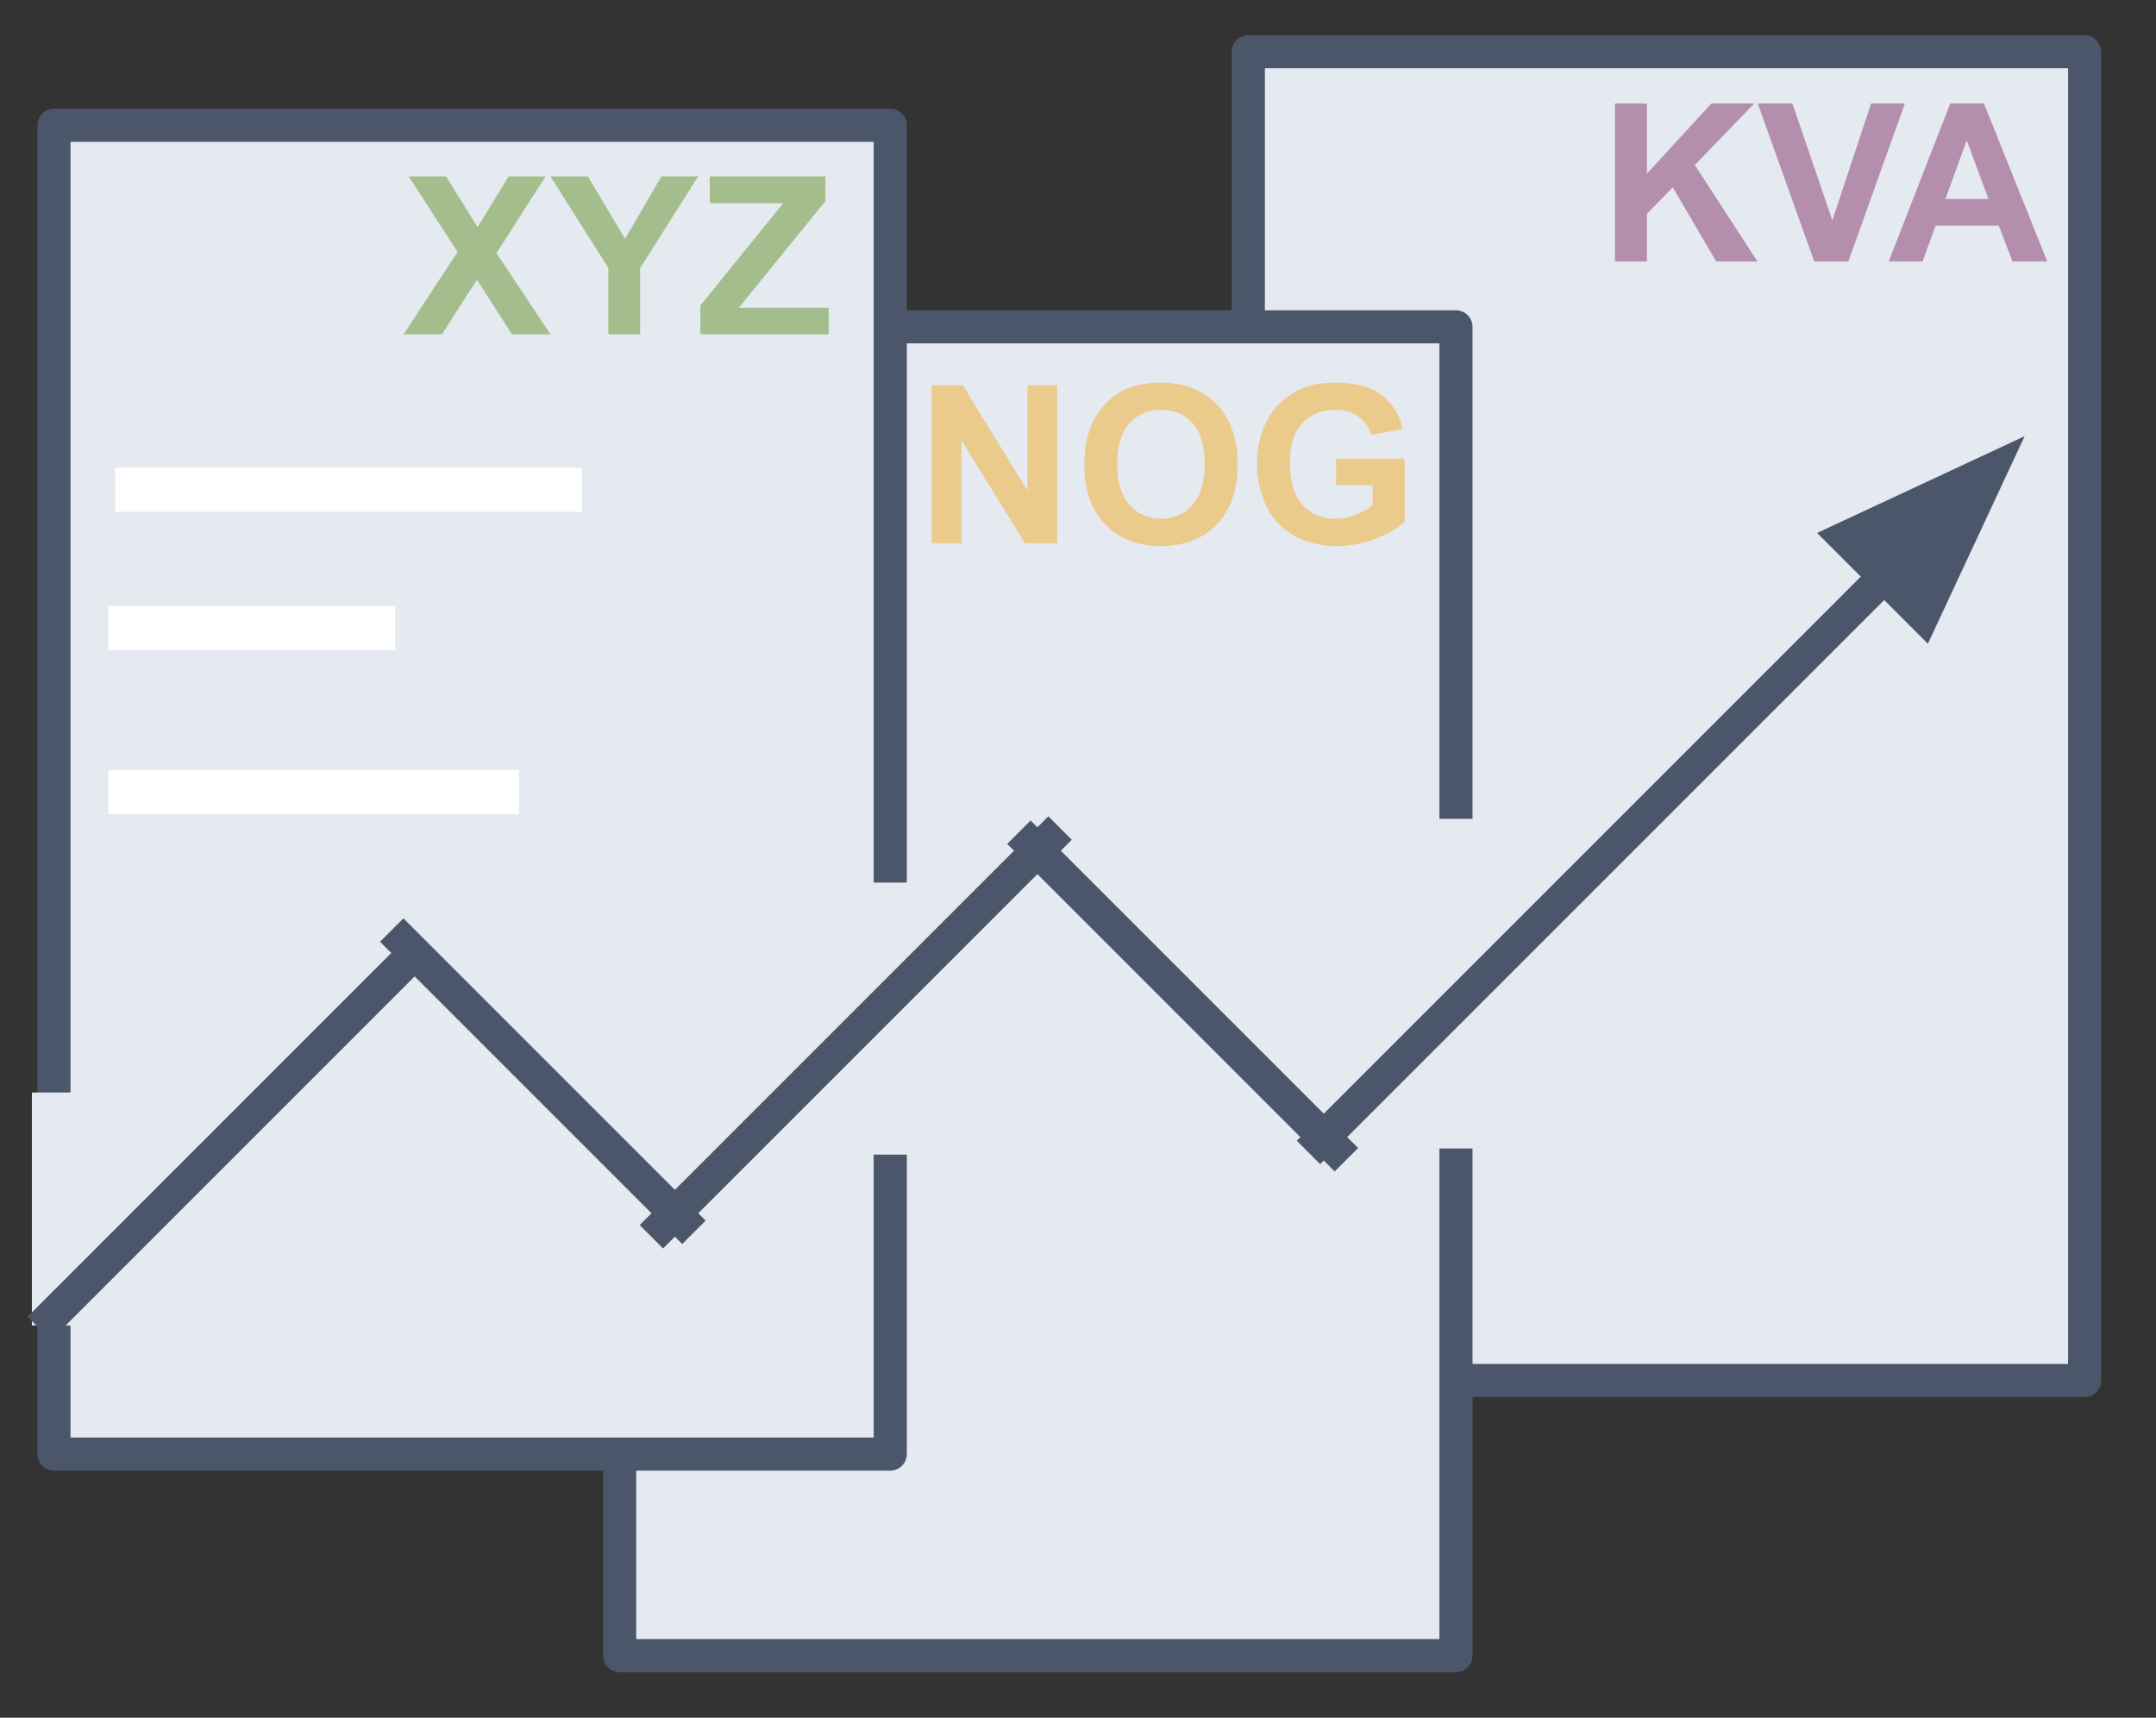
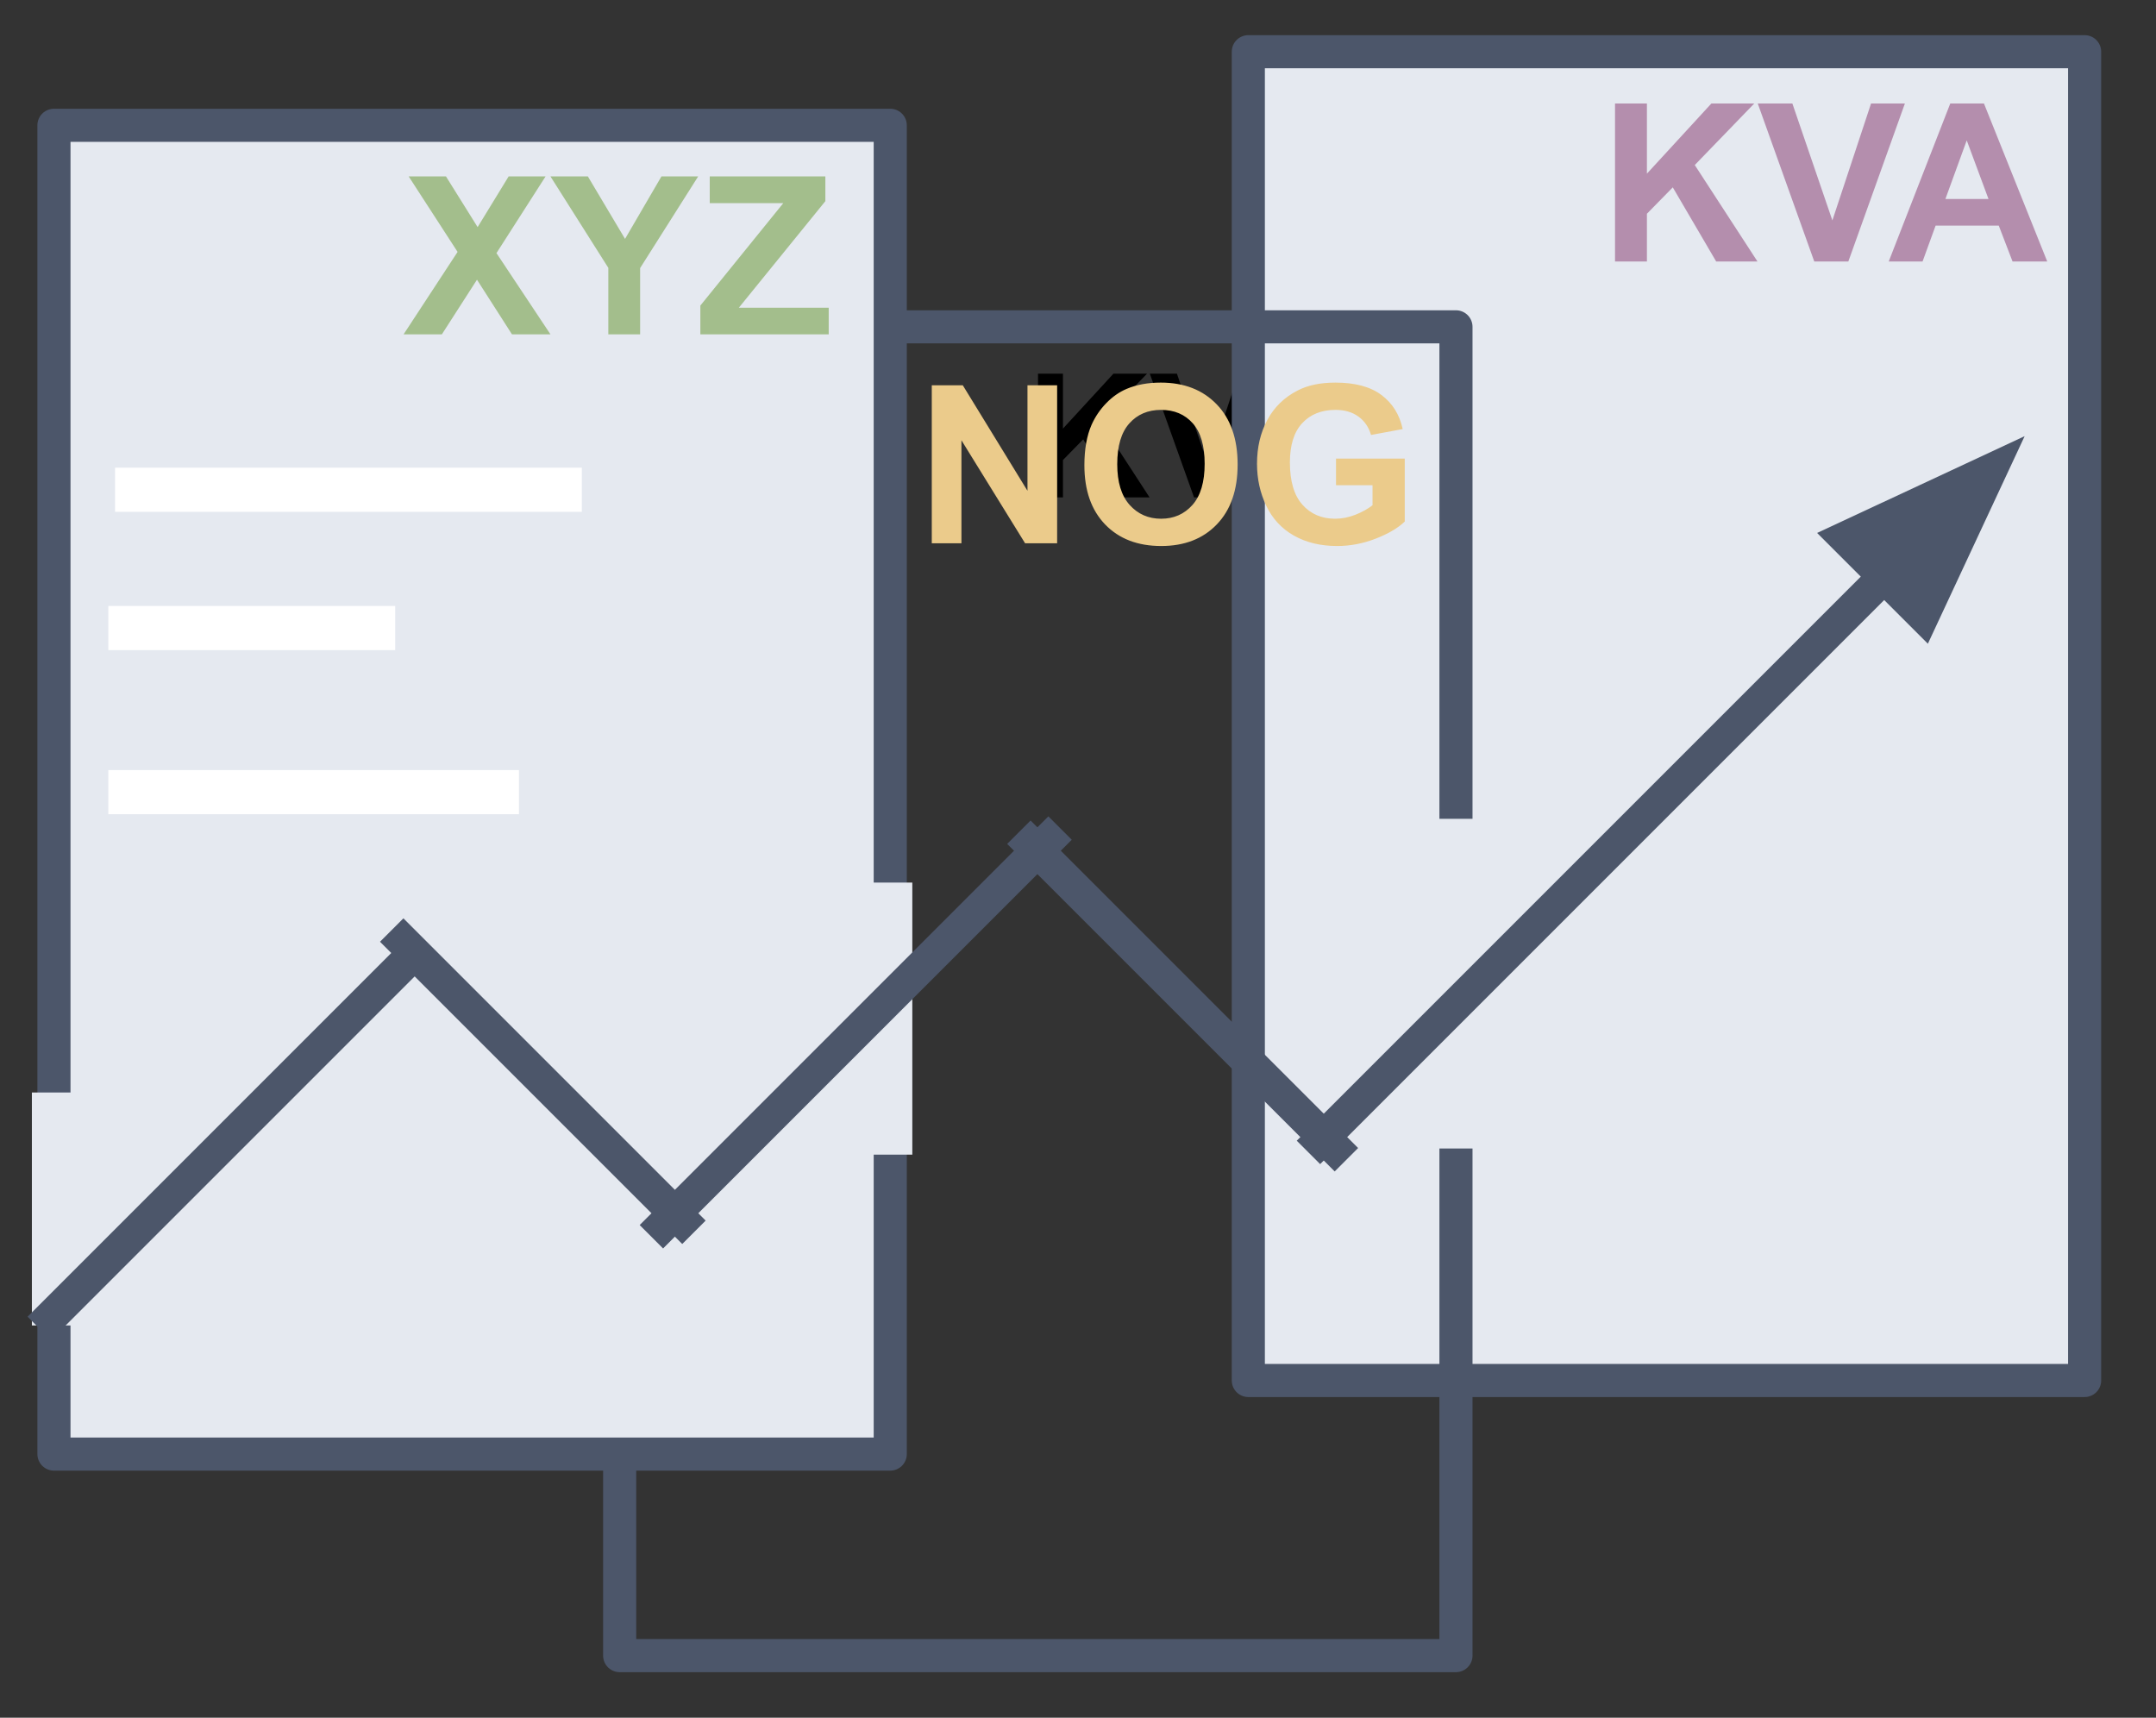
<svg xmlns="http://www.w3.org/2000/svg" version="1.1" viewBox="0.0 0.0 781.528 622.614" fill="none" stroke="none" stroke-linecap="square" stroke-miterlimit="10">
  <rect x="0.0" y="0.0" width="781.528" height="622.614" fill="#333333" stroke="none" />
  <clipPath id="p.0">
    <path d="m0 0l781.528 0l0 622.614l-781.528 0l0 -622.614z" clip-rule="nonzero" />
  </clipPath>
  <g clip-path="url(#p.0)">
    <path fill="#000000" fill-opacity="0.0" d="m0 0l781.528 0l0 622.614l-781.528 0z" fill-rule="evenodd" />
    <path fill="#000000" fill-opacity="0.0" d="m149.937 45.42l156.472 0l0 99.433l-156.472 0z" fill-rule="evenodd" />
    <path fill="#000000" d="m175.554 114.58l15.328 -23.406l-13.891 -21.438l10.578 0l9.0 14.406l8.812 -14.406l10.5 0l-13.953 21.781l15.328 23.062l-10.922 0l-9.953 -15.516l-9.969 15.516l-10.859 0zm58.135 0l0 -18.875l-16.438 -25.969l10.625 0l10.547 17.734l10.344 -17.734l10.437 0l-16.5 26.031l0 18.812l-9.016 0zm26.119 0l0 -8.172l23.562 -29.094l-20.906 0l0 -7.578l32.828 0l0 7.031l-24.562 30.25l25.516 0l0 7.562l-36.438 0z" fill-rule="nonzero" />
    <path fill="#000000" fill-opacity="0.0" d="m351.743 111.131l156.472 0l0 99.433l-156.472 0z" fill-rule="evenodd" />
    <path fill="#000000" d="m376.266 180.291l0 -44.844l9.047 0l0 19.906l18.297 -19.906l12.172 0l-16.875 17.469l17.797 27.375l-11.719 0l-12.328 -21.047l-7.344 7.5l0 13.547l-9.047 0zm56.561 0l-16.031 -44.844l9.828 0l11.344 33.188l10.984 -33.188l9.609 0l-16.062 44.844l-9.672 0zm66.14 0l-9.844 0l-3.922 -10.188l-17.922 0l-3.703 10.188l-9.609 0l17.469 -44.844l9.578 0l17.953 44.844zm-16.672 -17.75l-6.172 -16.641l-6.062 16.641l12.234 0z" fill-rule="nonzero" />
    <path fill="#000000" fill-opacity="0.0" d="m532.971 15.486l206.394 0l0 99.433l-206.394 0z" fill-rule="evenodd" />
-     <path fill="#000000" d="m592.301 84.646l0 -44.844l8.812 0l18.344 29.938l0 -29.938l8.422 0l0 44.844l-9.094 0l-18.078 -29.25l0 29.25l-8.406 0zm43.311 -22.156q0 -6.844 2.047 -11.5q1.531 -3.422 4.172 -6.141q2.656 -2.734 5.812 -4.047q4.188 -1.766 9.656 -1.766q9.922 0 15.875 6.156q5.953 6.141 5.953 17.094q0 10.859 -5.906 17.0q-5.906 6.125 -15.797 6.125q-10.0 0 -15.906 -6.094q-5.906 -6.109 -5.906 -16.828zm9.328 -0.297q0 7.609 3.516 11.547q3.531 3.938 8.938 3.938q5.422 0 8.891 -3.906q3.469 -3.906 3.469 -11.703q0 -7.703 -3.375 -11.5q-3.375 -3.797 -8.984 -3.797q-5.594 0 -9.031 3.844q-3.422 3.828 -3.422 11.578zm62.111 5.969l0 -7.562l19.516 0l0 17.859q-2.844 2.766 -8.25 4.859q-5.391 2.094 -10.922 2.094q-7.047 0 -12.281 -2.953q-5.219 -2.953 -7.859 -8.438q-2.625 -5.5 -2.625 -11.953q0 -7.0 2.938 -12.438q2.938 -5.453 8.594 -8.359q4.312 -2.234 10.734 -2.234q8.359 0 13.047 3.5q4.703 3.5 6.047 9.688l-9.0 1.672q-0.938 -3.297 -3.562 -5.203q-2.609 -1.922 -6.531 -1.922q-5.938 0 -9.438 3.766q-3.5 3.766 -3.5 11.156q0 8.0 3.547 12.0q3.547 3.984 9.297 3.984q2.859 0 5.719 -1.109q2.859 -1.125 4.906 -2.719l0 -5.688l-10.375 0z" fill-rule="nonzero" />
    <path fill="#e5e9f0" d="m452.504 18.745l303.15 0l0 481.638l-303.15 0z" fill-rule="evenodd" />
    <path stroke="#4c566a" stroke-width="12.0" stroke-linejoin="round" stroke-linecap="butt" d="m452.504 18.745l303.15 0l0 481.638l-303.15 0z" fill-rule="evenodd" />
-     <path fill="#e5e9f0" d="m224.622 118.467l303.15 0l0 481.638l-303.15 0z" fill-rule="evenodd" />
    <path stroke="#4c566a" stroke-width="12.0" stroke-linejoin="round" stroke-linecap="butt" d="m224.622 118.467l303.15 0l0 481.638l-303.15 0z" fill-rule="evenodd" />
    <path fill="#e5e9f0" d="m19.556 45.42l303.15 0l0 481.638l-303.15 0z" fill-rule="evenodd" />
    <path stroke="#4c566a" stroke-width="12.0" stroke-linejoin="round" stroke-linecap="butt" d="m19.556 45.42l303.15 0l0 481.638l-303.15 0z" fill-rule="evenodd" />
    <path fill="#000000" fill-opacity="0.0" d="m19.556 403.995l0 68.441" fill-rule="evenodd" />
    <path stroke="#e5e9f0" stroke-width="16.0" stroke-linejoin="round" stroke-linecap="butt" d="m19.556 403.995l0 68.441" fill-rule="evenodd" />
    <path fill="#000000" fill-opacity="0.0" d="m527.772 304.801l0 103.496" fill-rule="evenodd" />
    <path stroke="#e5e9f0" stroke-width="16.0" stroke-linejoin="round" stroke-linecap="butt" d="m527.772 304.801l0 103.496" fill-rule="evenodd" />
    <path fill="#000000" fill-opacity="0.0" d="m322.706 327.906l0 82.614" fill-rule="evenodd" />
    <path stroke="#e5e9f0" stroke-width="16.0" stroke-linejoin="round" stroke-linecap="butt" d="m322.706 327.906l0 82.614" fill-rule="evenodd" />
    <path fill="#000000" fill-opacity="0.0" d="m18.483 477.262l128.976 -128.976" fill-rule="evenodd" />
    <path stroke="#4c566a" stroke-width="12.0" stroke-linejoin="round" stroke-linecap="butt" d="m18.483 477.262l128.976 -128.976" fill-rule="evenodd" />
-     <path fill="#000000" fill-opacity="0.0" d="m146.236 341.352l101.071 101.071" fill-rule="evenodd" />
    <path stroke="#4c566a" stroke-width="12.0" stroke-linejoin="round" stroke-linecap="butt" d="m146.236 341.352l101.071 101.071" fill-rule="evenodd" />
    <path fill="#000000" fill-opacity="0.0" d="m240.365 444.042l139.654 -139.654" fill-rule="evenodd" />
    <path stroke="#4c566a" stroke-width="12.0" stroke-linejoin="round" stroke-linecap="butt" d="m240.365 444.042l139.654 -139.654" fill-rule="evenodd" />
    <path fill="#000000" fill-opacity="0.0" d="m373.581 305.89l110.236 110.236" fill-rule="evenodd" />
    <path stroke="#4c566a" stroke-width="12.0" stroke-linejoin="round" stroke-linecap="butt" d="m373.581 305.89l110.236 110.236" fill-rule="evenodd" />
    <path fill="#000000" fill-opacity="0.0" d="m478.541 413.47l255.37 -255.37" fill-rule="evenodd" />
    <path stroke="#4c566a" stroke-width="12.0" stroke-linejoin="round" stroke-linecap="butt" d="m478.541 413.47l204.458 -204.458" fill-rule="evenodd" />
    <path fill="#4c566a" stroke="#4c566a" stroke-width="12.0" stroke-linecap="butt" d="m697.014 223.027l24.492 -52.522l-52.522 24.492z" fill-rule="evenodd" />
    <path fill="#000000" fill-opacity="0.0" d="m49.709 177.52l153.197 0" fill-rule="evenodd" />
    <path stroke="#ffffff" stroke-width="16.0" stroke-linejoin="round" stroke-linecap="butt" d="m49.709 177.52l153.197 0" fill-rule="evenodd" />
    <path fill="#000000" fill-opacity="0.0" d="m47.265 227.638l88.0 0" fill-rule="evenodd" />
    <path stroke="#ffffff" stroke-width="16.0" stroke-linejoin="round" stroke-linecap="butt" d="m47.265 227.638l88.0 0" fill-rule="evenodd" />
    <path fill="#000000" fill-opacity="0.0" d="m47.265 287.129l132.85 0" fill-rule="evenodd" />
    <path stroke="#ffffff" stroke-width="16.0" stroke-linejoin="round" stroke-linecap="butt" d="m47.265 287.129l132.85 0" fill-rule="evenodd" />
    <path fill="#000000" fill-opacity="0.0" d="m135.265 35.399l177.638 0l0 87.213l-177.638 0z" fill-rule="evenodd" />
    <path fill="#a3be8c" d="m146.291 121.199l19.578 -29.891l-17.734 -27.375l13.516 0l11.484 18.391l11.25 -18.391l13.391 0l-17.812 27.812l19.578 29.453l-13.953 0l-12.688 -19.812l-12.734 19.812l-13.875 0zm74.219 0l0 -24.109l-20.984 -33.156l13.562 0l13.484 22.656l13.203 -22.656l13.312 0l-21.047 33.234l0 24.031l-11.531 0zm33.359 0l0 -10.438l30.078 -37.141l-26.672 0l0 -9.688l41.906 0l0 8.984l-31.359 38.625l32.578 0l0 9.656l-46.531 0z" fill-rule="nonzero" />
    <path fill="#000000" fill-opacity="0.0" d="m319.739 111.131l206.394 0l0 87.213l-206.394 0z" fill-rule="evenodd" />
    <path fill="#ebcb8b" d="m337.76 196.931l0 -57.266l11.25 0l23.438 38.234l0 -38.234l10.75 0l0 57.266l-11.609 0l-23.078 -37.344l0 37.344l-10.75 0zm55.32 -28.281q0 -8.75 2.609 -14.688q1.953 -4.375 5.328 -7.844q3.391 -3.484 7.406 -5.172q5.359 -2.266 12.344 -2.266q12.656 0 20.25 7.859q7.609 7.844 7.609 21.828q0 13.875 -7.547 21.719q-7.531 7.828 -20.156 7.828q-12.766 0 -20.312 -7.797q-7.531 -7.797 -7.531 -21.469zm11.906 -0.391q0 9.719 4.484 14.75q4.5 5.016 11.422 5.016q6.906 0 11.344 -4.984q4.438 -4.984 4.438 -14.938q0 -9.844 -4.328 -14.688q-4.312 -4.844 -11.453 -4.844q-7.156 0 -11.531 4.906q-4.375 4.891 -4.375 14.781zm79.305 7.609l0 -9.641l24.922 0l0 22.812q-3.641 3.516 -10.531 6.203q-6.891 2.672 -13.969 2.672q-8.984 0 -15.672 -3.766q-6.672 -3.781 -10.031 -10.797q-3.359 -7.016 -3.359 -15.25q0 -8.953 3.75 -15.906q3.75 -6.953 10.984 -10.656q5.5 -2.859 13.703 -2.859q10.672 0 16.656 4.484q6.0 4.469 7.719 12.359l-11.484 2.141q-1.203 -4.219 -4.547 -6.656q-3.344 -2.438 -8.344 -2.438q-7.578 0 -12.047 4.812q-4.469 4.797 -4.469 14.25q0 10.188 4.531 15.297q4.531 5.094 11.875 5.094q3.625 0 7.281 -1.422q3.656 -1.438 6.266 -3.469l0 -7.266l-13.234 0z" fill-rule="nonzero" />
    <path fill="#000000" fill-opacity="0.0" d="m559.937 8.99l201.984 0l0 87.213l-201.984 0z" fill-rule="evenodd" />
    <path fill="#b48ead" d="m585.429 94.79l0 -57.266l11.562 0l0 25.422l23.359 -25.422l15.547 0l-21.562 22.297l22.734 34.969l-14.969 0l-15.734 -26.875l-9.375 9.562l0 17.312l-11.562 0zm72.227 0l-20.484 -57.266l12.547 0l14.5 42.375l14.016 -42.375l12.266 0l-20.5 57.266l-12.344 0zm84.453 0l-12.578 0l-5.0 -13.016l-22.891 0l-4.734 13.016l-12.266 0l22.312 -57.266l12.219 0l22.938 57.266zm-21.297 -22.656l-7.891 -21.25l-7.734 21.25l15.625 0z" fill-rule="nonzero" />
  </g>
</svg>